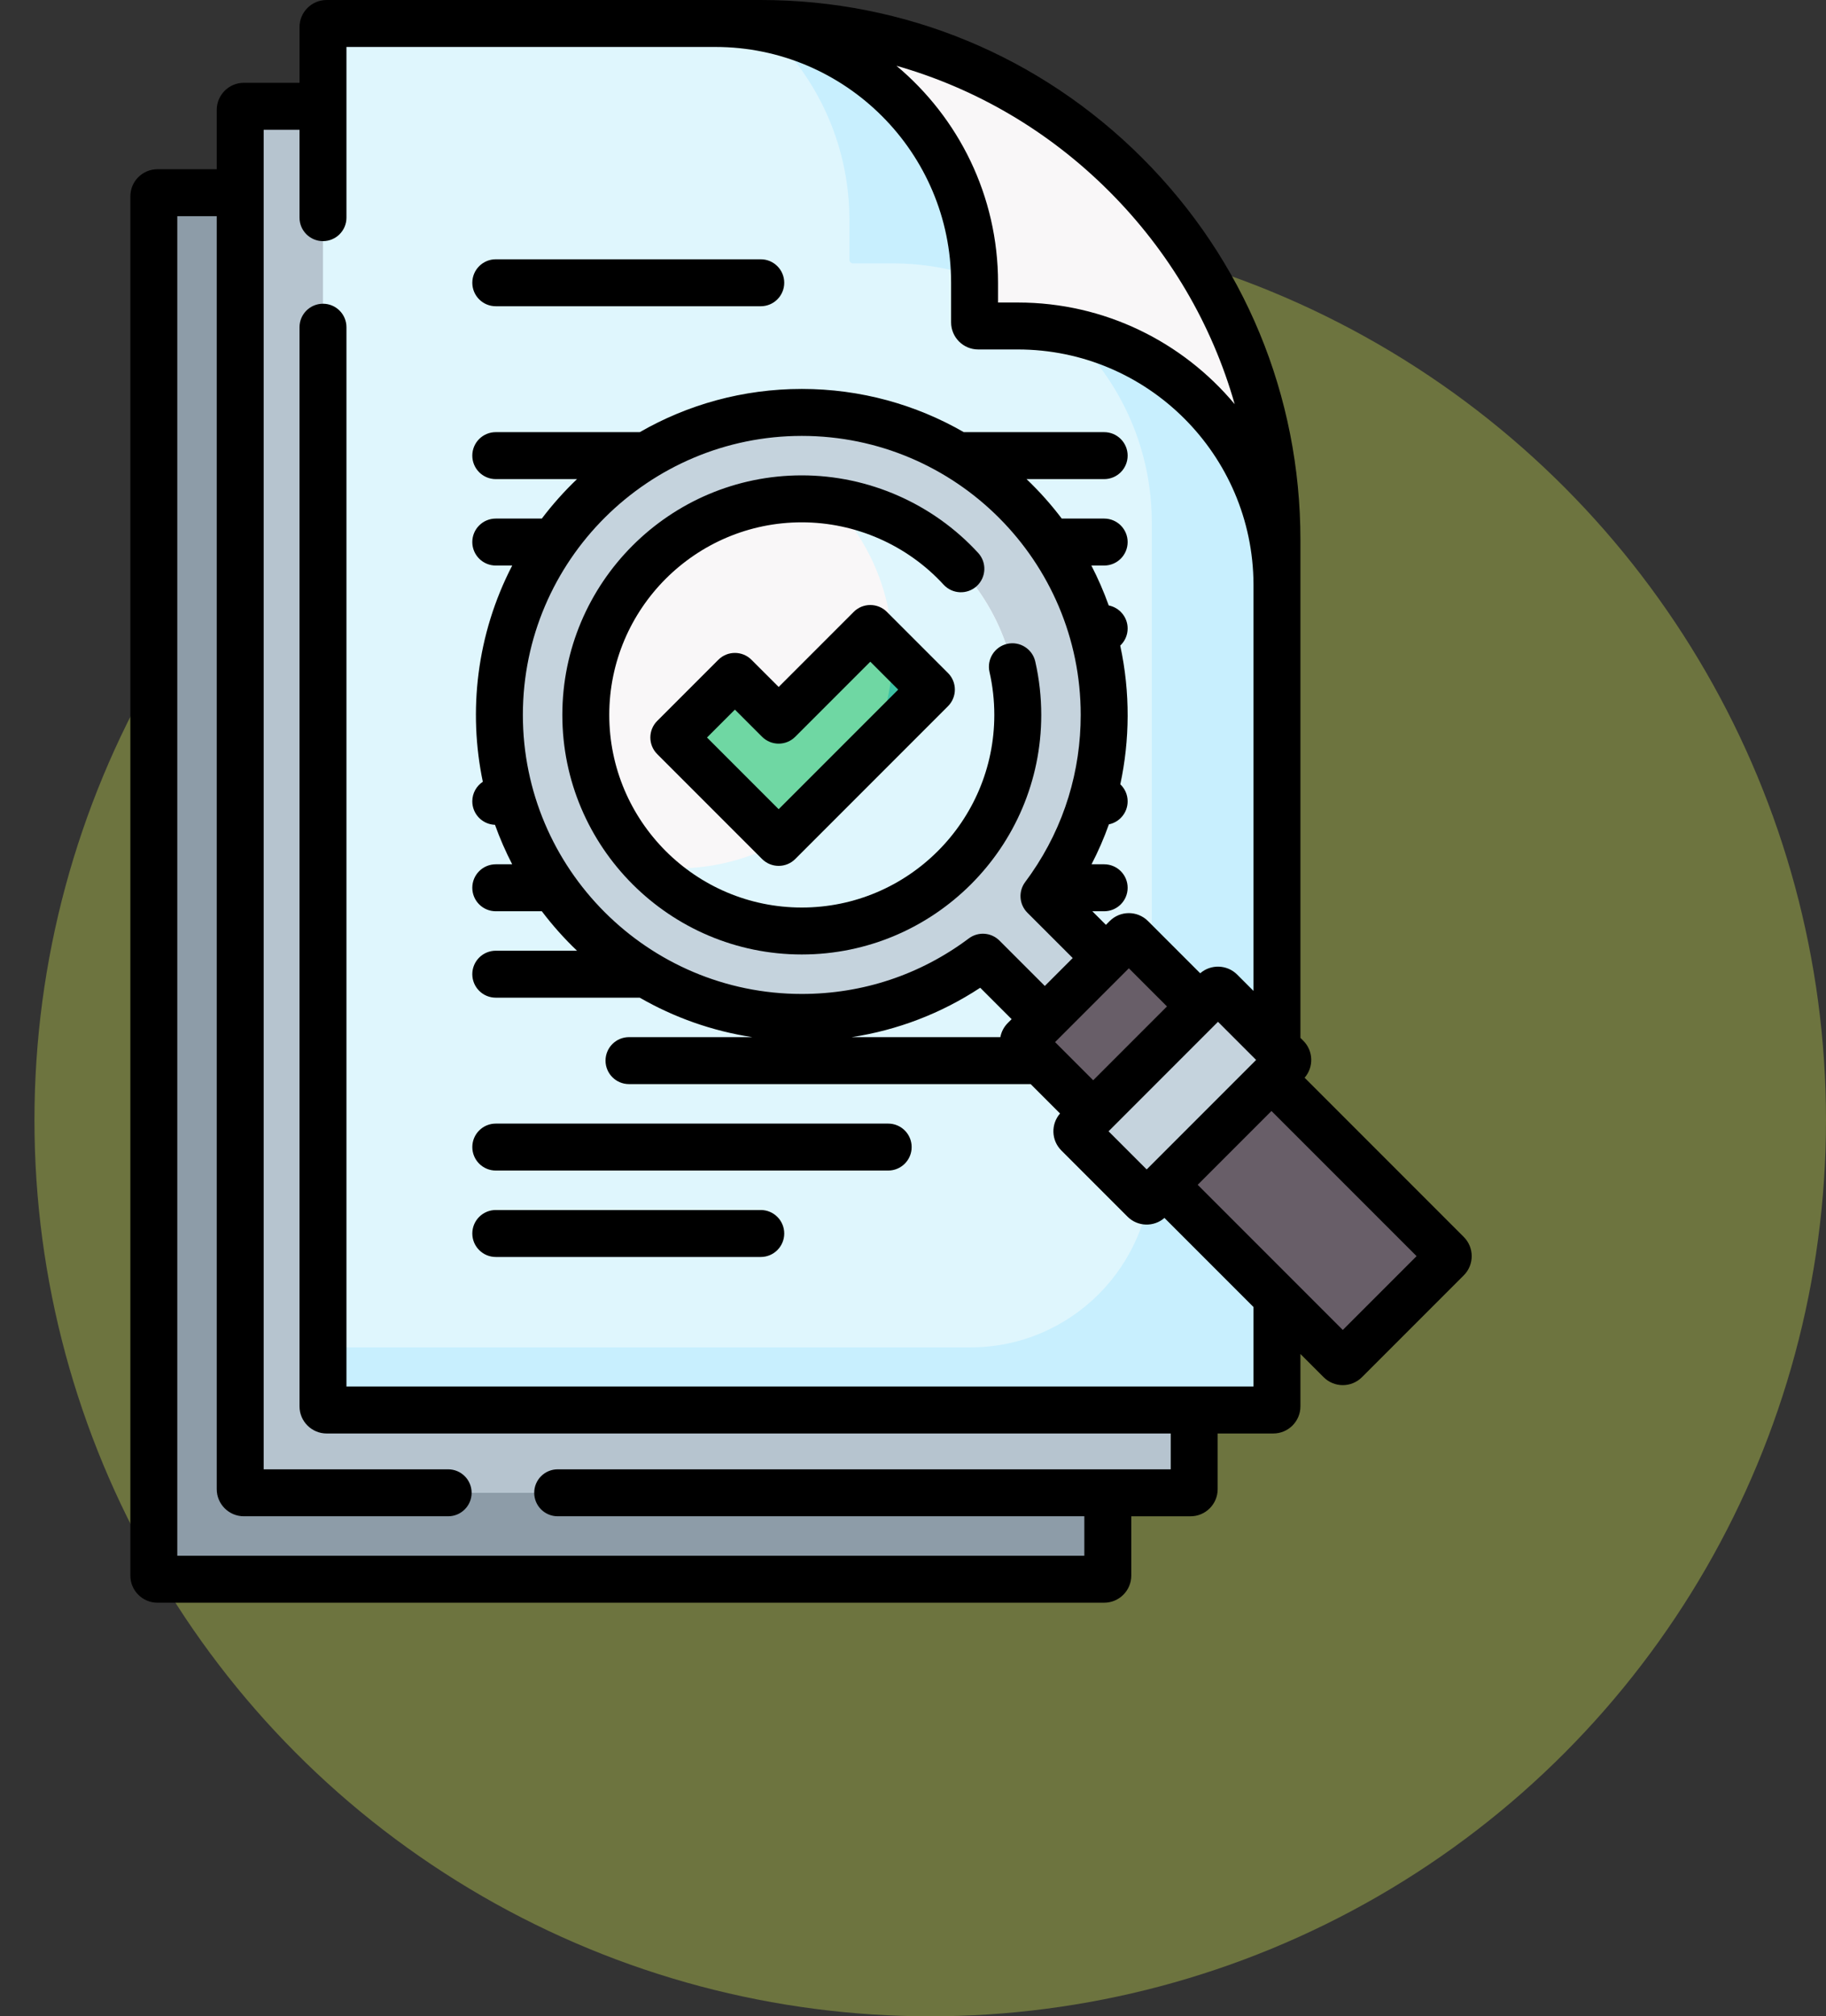
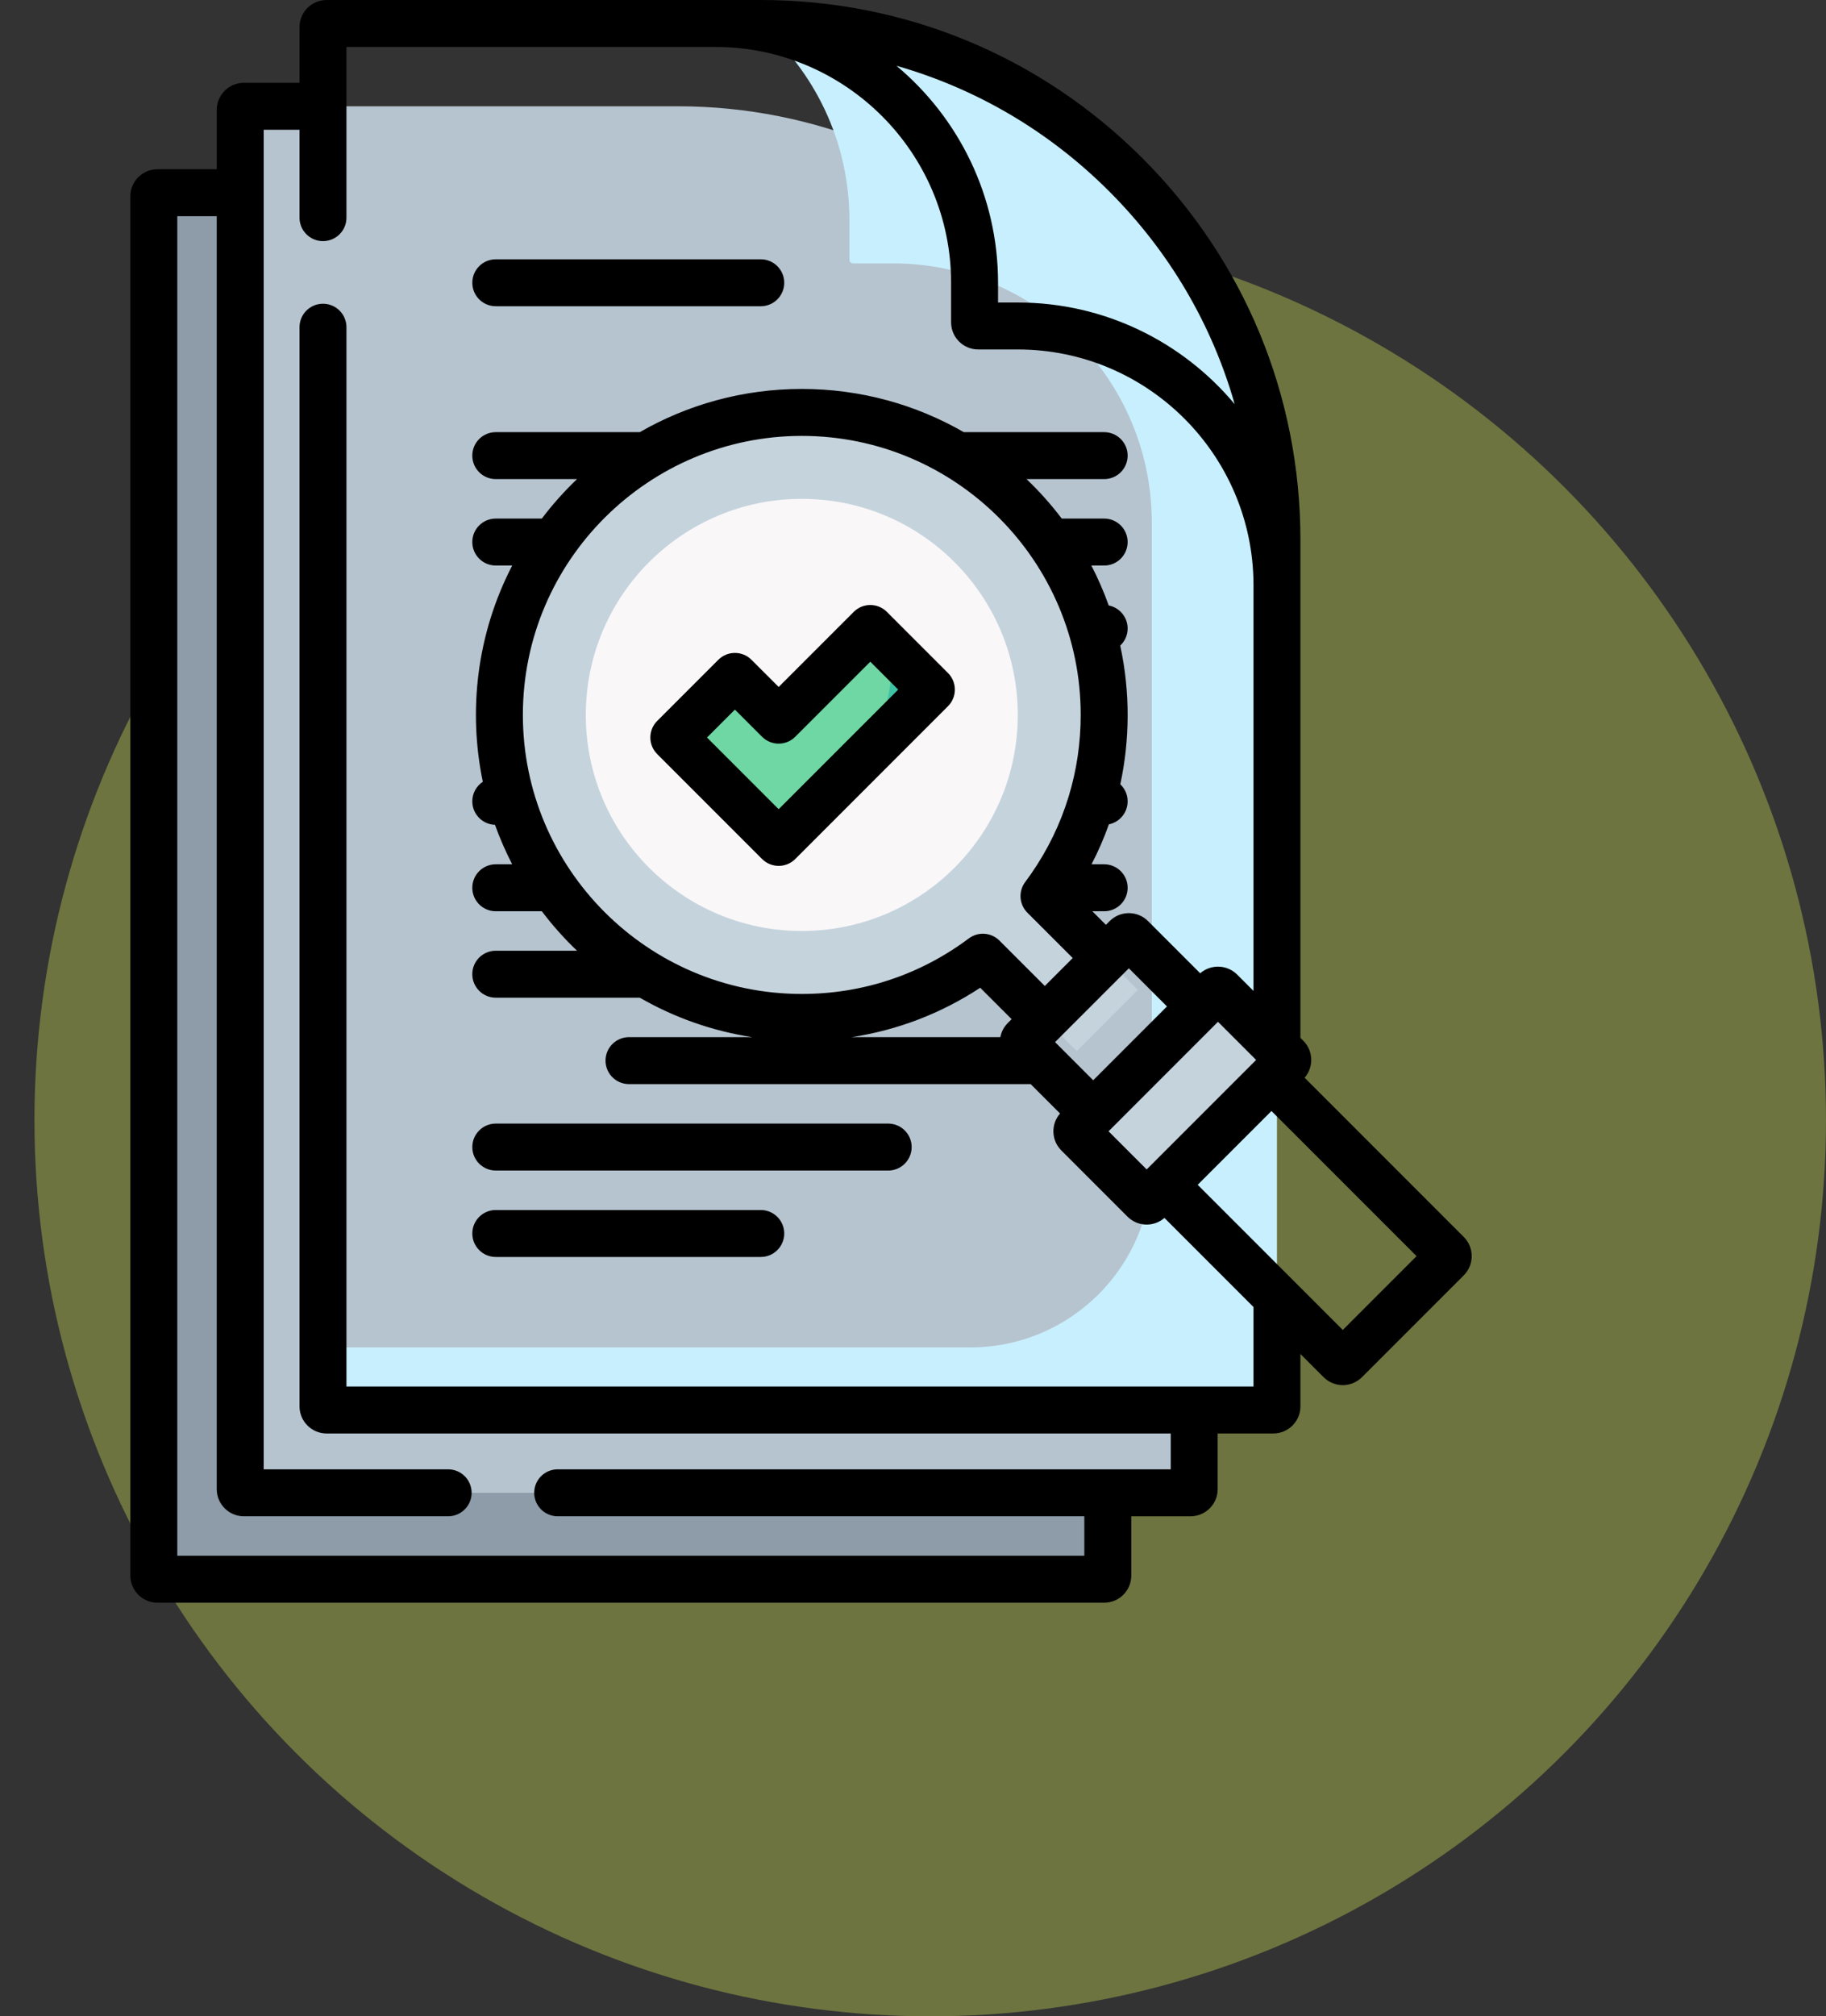
<svg xmlns="http://www.w3.org/2000/svg" width="106" height="117" viewBox="0 0 106 117" fill="none">
  <rect x="0" y="0" width="106" height="117" fill="#333333" stroke="none" />
  <circle cx="54" cy="65" r="52" fill="#C3D452" fill-opacity="0.4" />
  <g clip-path="url(#clip0_52_34)" fill="none">
    <path d="M64.098 91.638H9.14C9.024 91.638 8.929 91.543 8.929 91.427V11.392C8.929 11.276 9.024 11.182 9.139 11.182H34.343C42.29 11.182 49.912 14.339 55.532 19.959C61.151 25.578 64.308 33.2 64.308 41.148V91.427C64.308 91.543 64.214 91.638 64.098 91.638Z" fill="#8D9CA8" />
    <path d="M69.113 86.622H14.155C14.039 86.622 13.945 86.528 13.945 86.412V6.377C13.945 6.261 14.039 6.167 14.155 6.167H39.358C47.306 6.167 54.927 9.324 60.547 14.944C66.167 20.563 69.324 28.185 69.324 36.133V86.412C69.324 86.528 69.229 86.622 69.113 86.622Z" fill="#B6C4CF" />
-     <path d="M73.918 81.818H18.96C18.844 81.818 18.749 81.724 18.749 81.607V1.572C18.749 1.456 18.843 1.362 18.959 1.362H44.163C52.11 1.362 59.732 4.519 65.352 10.139C70.971 15.759 74.128 23.381 74.128 31.328V81.607C74.128 81.723 74.034 81.818 73.918 81.818Z" fill="#DFF6FD" />
    <path d="M65.352 10.139C59.732 4.519 52.11 1.362 44.163 1.362H44.068C47.277 4.122 49.309 8.211 49.309 12.775V15.073C49.309 15.189 49.403 15.283 49.519 15.283H51.817C60.124 15.283 66.859 22.015 66.862 30.322V67.65C66.862 73.468 62.146 78.185 56.328 78.185H18.749V81.607C18.749 81.724 18.844 81.818 18.96 81.818H73.918C74.034 81.818 74.128 81.723 74.128 81.607V31.328C74.128 23.381 70.971 15.759 65.352 10.139Z" fill="#C8EFFE" />
    <path d="M66.049 57.443L60.603 51.997C62.798 49.067 64.098 45.428 64.098 41.485C64.098 31.79 56.239 23.931 46.544 23.931C36.85 23.931 28.991 31.79 28.991 41.485C28.991 51.179 36.85 59.038 46.544 59.038C50.487 59.038 54.126 57.738 57.057 55.544L62.503 60.99L66.049 57.443Z" fill="#C5D3DD" />
-     <path d="M65.38 54.41L59.469 60.321C59.387 60.403 59.387 60.537 59.469 60.62L77.8 78.95C77.882 79.032 78.016 79.032 78.099 78.95L84.01 73.039C84.092 72.957 84.092 72.823 84.01 72.74L65.679 54.41C65.597 54.327 65.463 54.327 65.38 54.41Z" fill="#685E68" />
    <path d="M70.555 57.515L62.574 65.496C62.492 65.578 62.492 65.712 62.574 65.795L66.415 69.636C66.498 69.718 66.632 69.718 66.714 69.636L74.695 61.655C74.778 61.572 74.778 61.438 74.695 61.356L70.854 57.515C70.772 57.432 70.638 57.432 70.555 57.515Z" fill="#C5D3DD" />
    <path d="M46.544 54.023C53.469 54.023 59.083 48.409 59.083 41.485C59.083 34.56 53.469 28.946 46.544 28.946C39.62 28.946 34.006 34.56 34.006 41.485C34.006 48.409 39.62 54.023 46.544 54.023Z" fill="#F9F7F8" />
-     <path d="M48.215 29.057C50.442 31.32 51.817 34.425 51.817 37.852C51.817 44.776 46.203 50.39 39.278 50.39C38.712 50.39 38.154 50.352 37.608 50.28C39.882 52.59 43.046 54.023 46.544 54.023C53.469 54.023 59.083 48.409 59.083 41.485C59.082 35.126 54.35 29.873 48.215 29.057Z" fill="#DFF6FD" />
    <path d="M50.521 36.469L45.201 41.789L42.661 39.249L39.115 42.795L45.201 48.882L54.067 40.016L50.521 36.469Z" fill="#6FD7A3" />
    <path d="M51.817 37.852C51.817 39.973 51.29 41.972 50.359 43.723L54.067 40.016L51.816 37.765C51.816 37.794 51.817 37.823 51.817 37.852Z" fill="#3EC3A4" />
-     <path d="M65.352 10.139C59.732 4.519 52.11 1.362 44.163 1.362H41.529C49.838 1.362 56.575 8.099 56.575 16.408V18.706C56.575 18.822 56.669 18.916 56.785 18.916H59.082C67.392 18.916 74.128 25.652 74.128 33.962V31.328C74.128 23.381 70.971 15.759 65.352 10.139Z" fill="#F9F7F8" />
-     <path d="M60.445 41.485C60.445 40.44 60.328 39.398 60.098 38.387C59.931 37.654 59.2 37.194 58.467 37.361C57.733 37.529 57.274 38.259 57.441 38.992C57.626 39.804 57.72 40.643 57.72 41.485C57.72 47.647 52.707 52.661 46.544 52.661C40.382 52.661 35.368 47.647 35.368 41.485C35.368 35.322 40.382 30.309 46.544 30.309C49.664 30.309 52.664 31.627 54.776 33.926C55.285 34.48 56.147 34.517 56.701 34.008C57.255 33.498 57.292 32.637 56.782 32.083C54.156 29.224 50.424 27.584 46.544 27.584C38.879 27.584 32.644 33.82 32.644 41.485C32.644 49.15 38.879 55.385 46.544 55.385C54.209 55.385 60.445 49.15 60.445 41.485Z" fill="black" />
    <path d="M28.78 17.77H44.163C44.915 17.77 45.525 17.161 45.525 16.408C45.525 15.656 44.915 15.046 44.163 15.046H28.78C28.027 15.046 27.418 15.656 27.418 16.408C27.418 17.161 28.027 17.77 28.78 17.77Z" fill="black" />
    <path d="M51.56 65.198H28.78C28.027 65.198 27.418 65.808 27.418 66.56C27.418 67.313 28.027 67.923 28.78 67.923H51.56C52.312 67.923 52.922 67.313 52.922 66.56C52.922 65.808 52.312 65.198 51.56 65.198Z" fill="black" />
    <path d="M44.163 70.213H28.78C28.027 70.213 27.418 70.823 27.418 71.576C27.418 72.328 28.027 72.938 28.78 72.938H44.163C44.915 72.938 45.525 72.328 45.525 71.576C45.525 70.823 44.915 70.213 44.163 70.213Z" fill="black" />
    <path d="M49.558 35.506L45.202 39.862L43.625 38.286C43.093 37.754 42.23 37.754 41.698 38.286L38.152 41.832C37.62 42.364 37.62 43.227 38.152 43.758L44.238 49.845C44.771 50.377 45.633 50.377 46.165 49.845L55.031 40.979C55.563 40.447 55.563 39.584 55.031 39.052L51.485 35.506C50.952 34.974 50.089 34.974 49.558 35.506ZM45.201 46.955L41.042 42.795L42.661 41.176L44.238 42.752C44.77 43.284 45.633 43.284 46.164 42.752L50.521 38.396L52.141 40.016L45.201 46.955Z" fill="black" />
    <path d="M84.973 71.777L75.733 62.537C76.27 61.92 76.246 60.98 75.658 60.392L75.49 60.225C75.49 57.858 75.49 35.15 75.49 31.328C75.49 22.96 72.232 15.093 66.315 9.176C60.398 3.259 52.531 0 44.163 0H18.959C18.093 0 17.387 0.705 17.387 1.572V4.805H14.155C13.288 4.805 12.582 5.51 12.582 6.377V9.82H9.139C8.272 9.82 7.567 10.525 7.567 11.392V91.427C7.567 92.294 8.273 93 9.14 93H64.098C64.965 93 65.671 92.294 65.671 91.427V87.985H69.113C69.98 87.985 70.686 87.279 70.686 86.412V83.18H73.917C74.785 83.18 75.49 82.475 75.49 81.607V78.567L76.835 79.912C77.451 80.529 78.448 80.529 79.062 79.913L84.974 74.002C85.586 73.388 85.586 72.39 84.973 71.777ZM66.565 67.858L64.352 65.645C71.662 58.334 70.353 59.644 70.705 59.292L72.918 61.505C72.893 61.53 66.778 67.645 66.565 67.858ZM49.434 60.183C52.1 59.777 54.632 58.807 56.902 57.316L58.725 59.139L58.506 59.358C58.278 59.586 58.128 59.872 58.071 60.183H49.434ZM30.353 41.485C30.353 32.492 37.689 25.294 46.544 25.294C55.472 25.294 62.736 32.557 62.736 41.485C62.736 44.7 61.806 47.896 59.86 50.699C59.842 50.723 59.825 50.747 59.809 50.771C59.713 50.909 59.614 51.045 59.513 51.181C59.107 51.723 59.161 52.481 59.64 52.961L62.272 55.592L60.652 57.212L58.02 54.58C57.541 54.101 56.783 54.047 56.24 54.453C53.425 56.562 50.073 57.676 46.544 57.676C37.616 57.676 30.353 50.413 30.353 41.485ZM65.53 56.187L67.743 58.4C66.26 59.883 64.984 61.16 63.46 62.684C62.818 62.041 61.81 61.034 61.247 60.47C64.784 56.932 61.692 60.025 65.53 56.187ZM64.388 11.102C67.88 14.594 70.358 18.83 71.674 23.452C68.661 19.849 64.135 17.554 59.082 17.554H57.937V16.408C57.937 11.356 55.641 6.829 52.039 3.817C56.661 5.133 60.897 7.611 64.388 11.102ZM72.766 80.456H20.112V18.988C20.112 18.235 19.502 17.625 18.749 17.625C17.997 17.625 17.387 18.235 17.387 18.988V81.607C17.387 82.474 18.093 83.18 18.96 83.18H67.961V85.26H32.374C31.621 85.26 31.011 85.87 31.011 86.622C31.011 87.375 31.621 87.984 32.374 87.984H62.946V90.275H10.292V12.544H12.582V86.412C12.582 87.279 13.288 87.984 14.155 87.984H26.016C26.768 87.984 27.378 87.375 27.378 86.622C27.378 85.87 26.768 85.26 26.016 85.26H15.307V7.529H17.387V12.63C17.387 13.382 17.997 13.992 18.749 13.992C19.502 13.992 20.112 13.382 20.112 12.63V2.725H41.529C49.074 2.725 55.212 8.863 55.212 16.408V18.706C55.212 19.573 55.918 20.278 56.785 20.278H59.082C66.609 20.278 72.736 26.387 72.766 33.907V57.5L71.817 56.551C71.23 55.964 70.29 55.939 69.672 56.476L66.642 53.447C66.027 52.832 65.032 52.831 64.417 53.447L64.198 53.666L63.41 52.877H64.097C64.85 52.877 65.46 52.267 65.46 51.515C65.46 50.762 64.85 50.152 64.097 50.152H63.364C63.753 49.401 64.09 48.627 64.372 47.834C64.993 47.707 65.46 47.158 65.46 46.499C65.46 46.109 65.296 45.758 65.034 45.51C65.583 42.964 65.623 40.191 65.029 37.462C65.294 37.214 65.46 36.861 65.46 36.469C65.46 35.807 64.988 35.256 64.362 35.132C64.077 34.334 63.739 33.561 63.354 32.816H64.097C64.85 32.816 65.46 32.206 65.46 31.453C65.46 30.701 64.85 30.091 64.097 30.091H61.635C61.016 29.273 60.332 28.507 59.591 27.801H64.097C64.85 27.801 65.46 27.191 65.46 26.438C65.46 25.686 64.85 25.076 64.097 25.076H55.948C53.176 23.481 49.965 22.569 46.544 22.569C43.123 22.569 39.911 23.481 37.14 25.076H28.779C28.027 25.076 27.417 25.686 27.417 26.438C27.417 27.191 28.027 27.801 28.779 27.801H33.496C32.756 28.507 32.072 29.273 31.453 30.091H28.779C28.027 30.091 27.417 30.701 27.417 31.453C27.417 32.206 28.027 32.816 28.779 32.816H29.734C27.66 36.82 27.174 41.28 28.028 45.363C27.66 45.607 27.417 46.025 27.417 46.499C27.417 47.236 28.002 47.837 28.734 47.861C29.017 48.65 29.352 49.415 29.733 50.152H28.779C28.027 50.152 27.417 50.762 27.417 51.514C27.417 52.267 28.027 52.877 28.779 52.877H31.453C32.071 53.694 32.755 54.461 33.496 55.167H28.779C28.027 55.167 27.417 55.777 27.417 56.529C27.417 57.282 28.027 57.892 28.779 57.892H37.138C39.12 59.032 41.326 59.824 43.673 60.182H36.513C35.761 60.182 35.151 60.792 35.151 61.545C35.151 62.297 35.761 62.907 36.513 62.907H59.831L61.536 64.612C60.998 65.23 61.022 66.169 61.611 66.757L65.452 70.598C66.044 71.19 66.983 71.207 67.597 70.673L72.766 75.842V80.456H72.766ZM77.949 77.173L69.526 68.75L73.809 64.467L82.233 72.89L77.949 77.173Z" fill="black" />
  </g>
  <defs>
    <clipPath id="clip0_52_34">
      <rect width="93" height="93" fill="white" />
    </clipPath>
  </defs>
</svg>